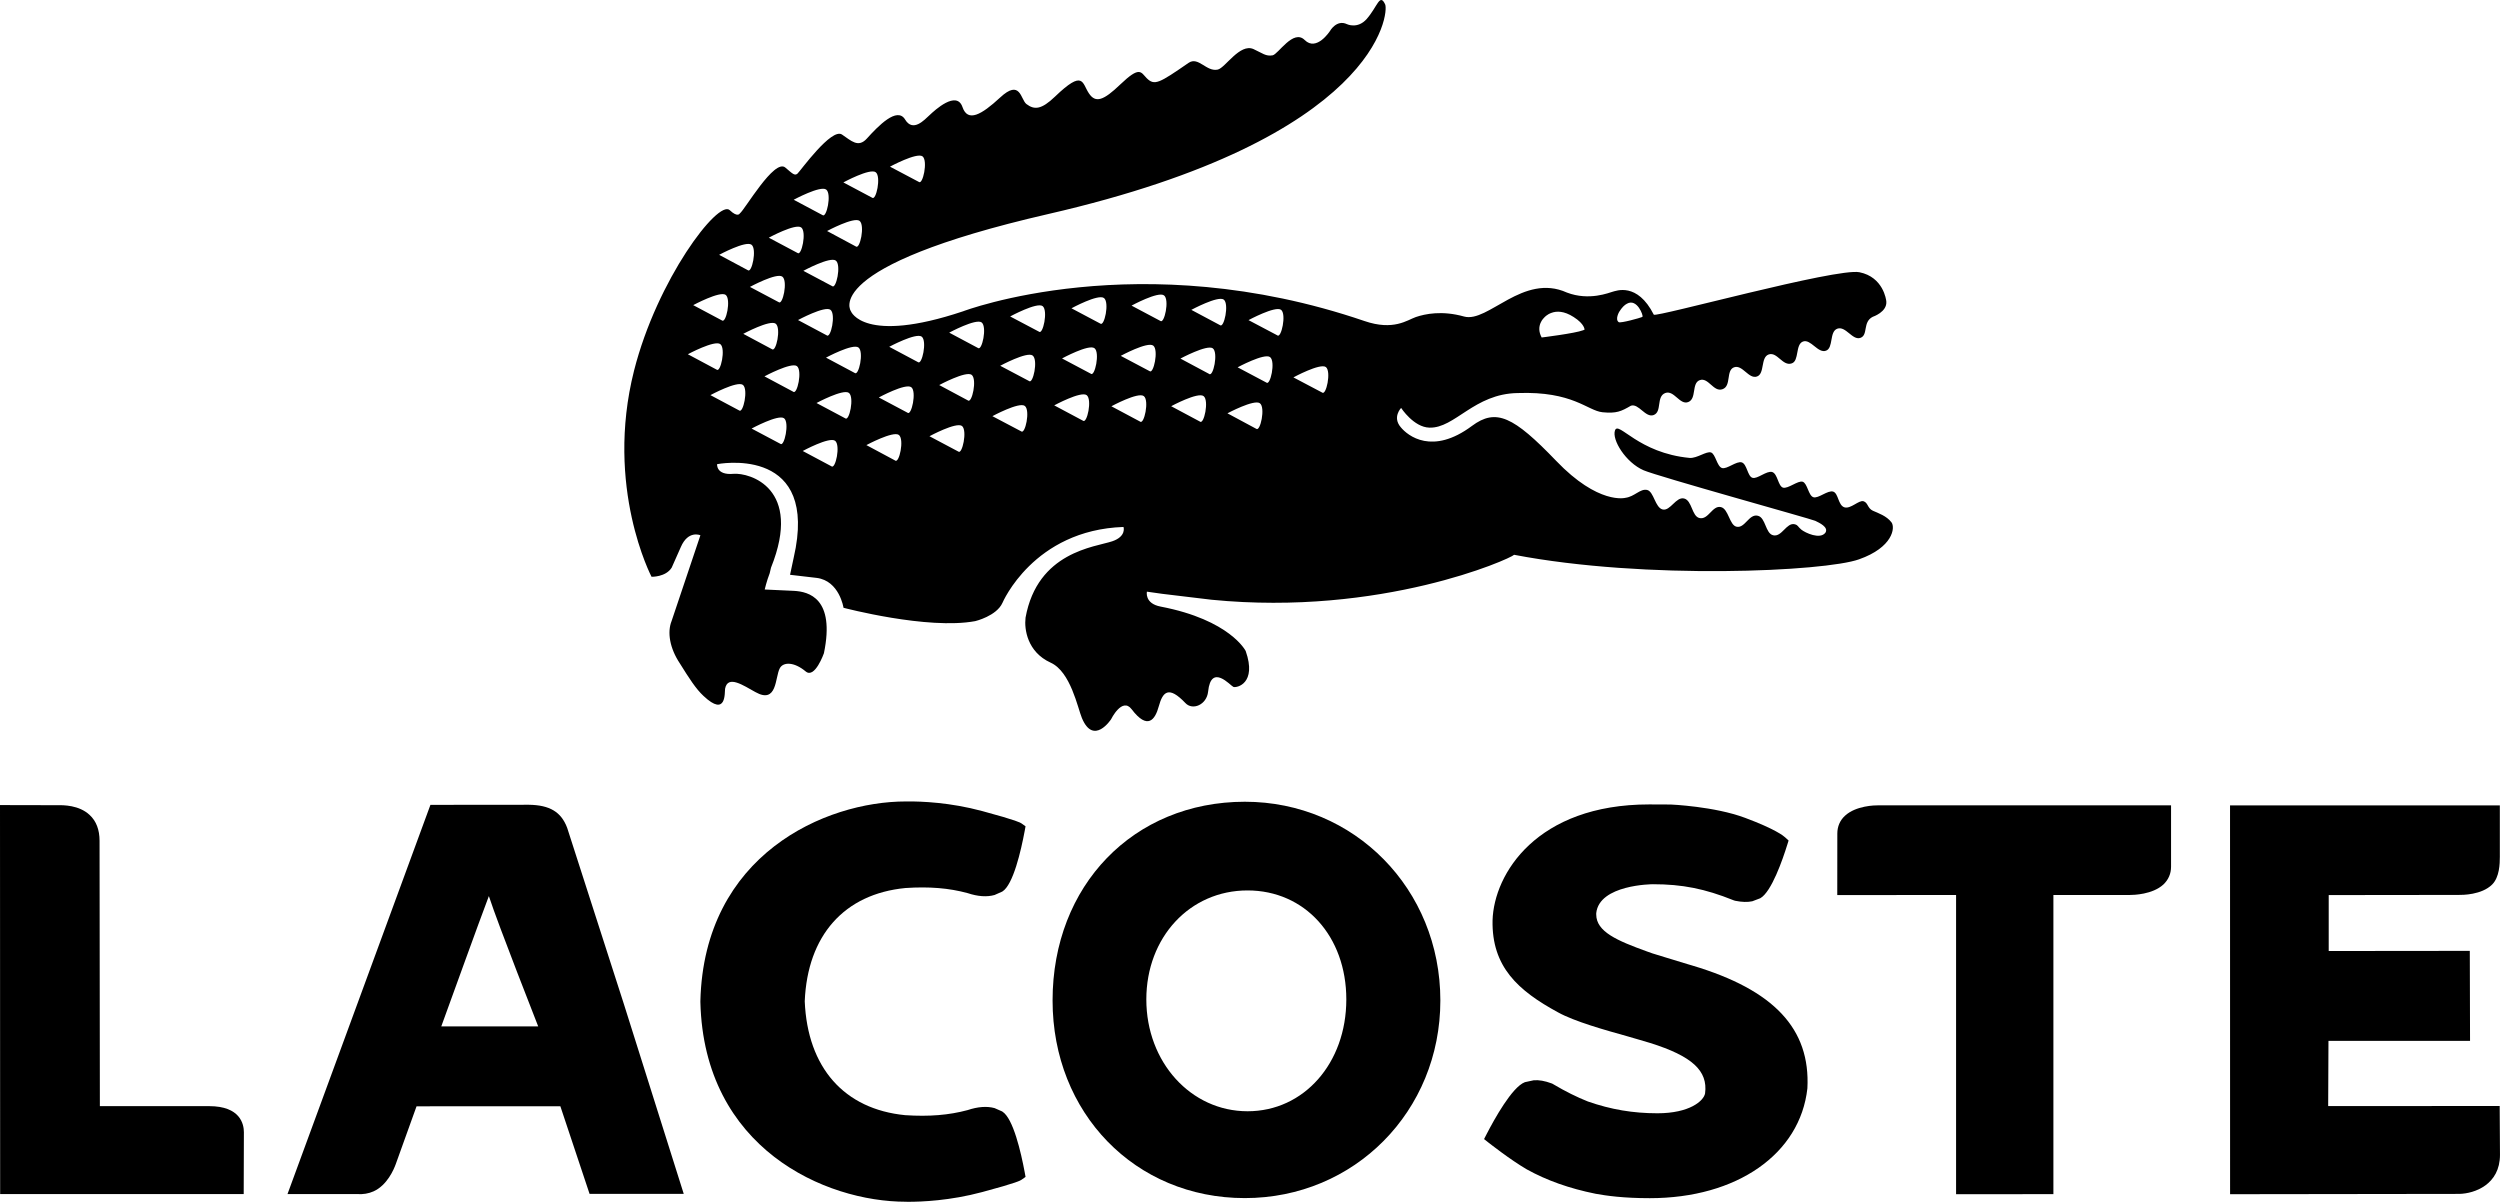
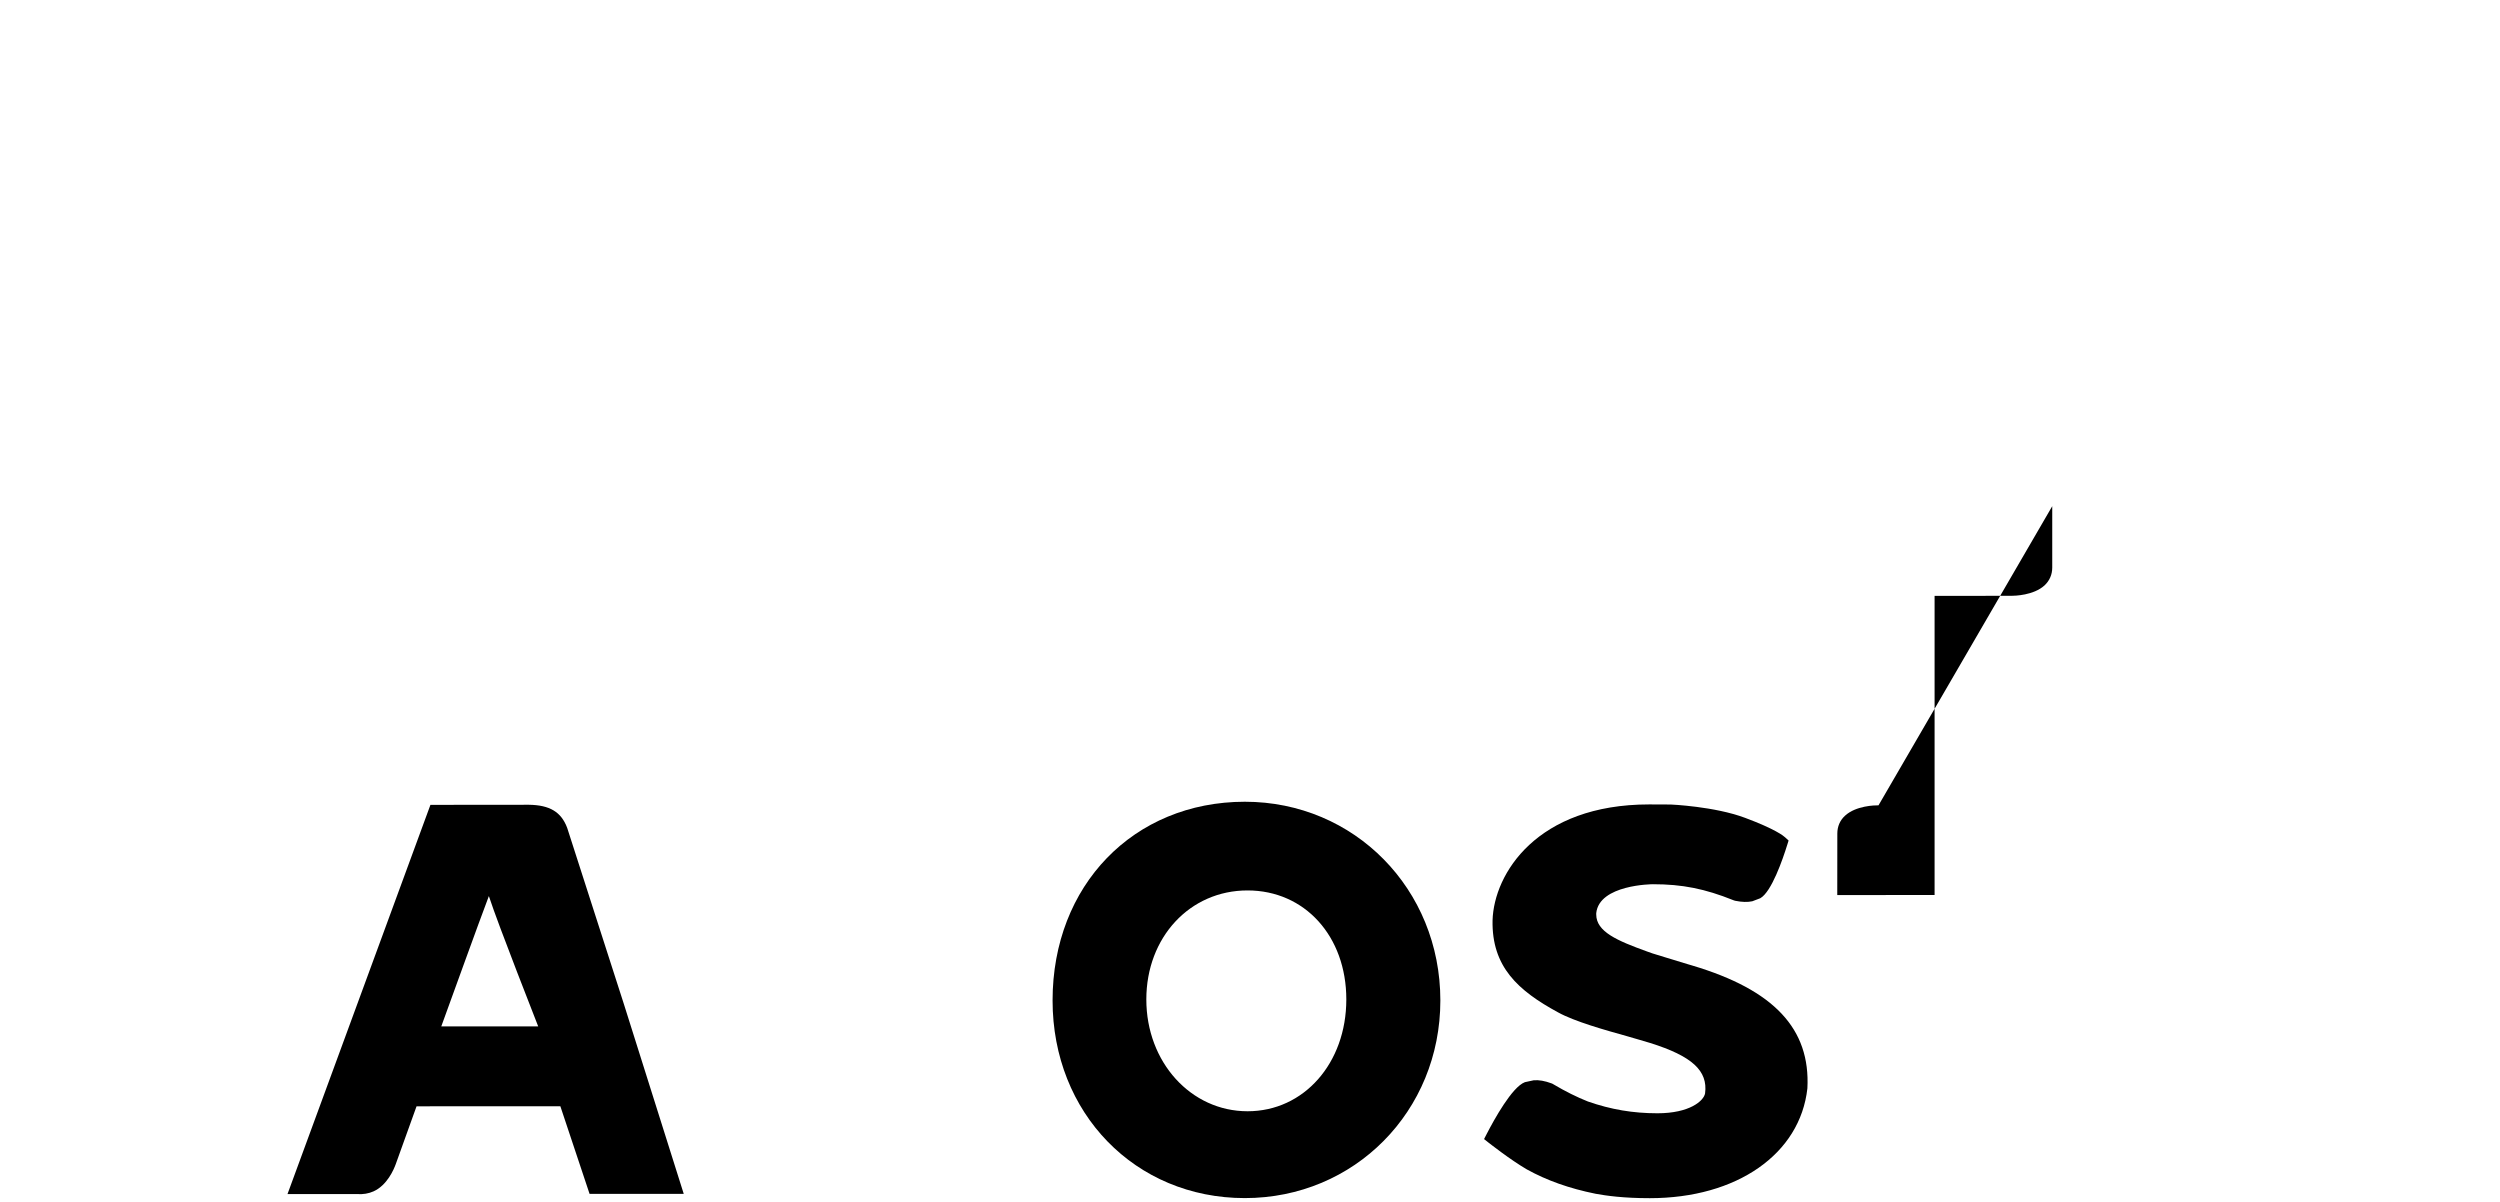
<svg xmlns="http://www.w3.org/2000/svg" xmlns:ns1="http://sodipodi.sourceforge.net/DTD/sodipodi-0.dtd" xmlns:ns2="http://www.inkscape.org/namespaces/inkscape" version="1.1" id="Calque_1" width="1000" height="480.724" viewBox="0 0 1000 480.724" overflow="visible" enable-background="new 0 0 299.398 143.928" xml:space="preserve" ns1:version="0.32" ns2:version="0.92.3 (2405546, 2018-03-11)" ns1:docname="Lacoste (2002) (Print).svg" style="overflow:visible">
  <defs id="defs10518" />
  <ns1:namedview ns2:window-height="706" ns2:window-width="1360" ns2:pageshadow="2" ns2:pageopacity="0.0" guidetolerance="10.0" gridtolerance="10.0" objecttolerance="10.0" borderopacity="1.0" bordercolor="#666666" pagecolor="#ffffff" id="base" ns2:zoom="0.64212183" ns2:cx="617.09707" ns2:cy="365.2196" ns2:window-x="-8" ns2:window-y="-8" ns2:current-layer="Calque_1" showgrid="false" ns2:window-maximized="1" />
  <g id="g10497" style="fill-opacity:1" transform="matrix(3.34,0,0,3.34,0,-0.001)">
-     <path ns2:connector-curvature="0" d="m 226.527,62.559 c -0.6,-0.782 -1.567,-1.095 -2.236,-1.395 -0.654,-0.309 -0.56,-0.947 -1.107,-1.132 -0.56,-0.18 -1.539,0.961 -2.3,0.724 -0.76,-0.249 -0.704,-1.669 -1.339,-1.879 -0.65,-0.205 -1.78,0.86 -2.371,0.671 -0.595,-0.173 -0.711,-1.665 -1.285,-1.855 -0.568,-0.173 -1.774,0.888 -2.362,0.706 -0.591,-0.199 -0.629,-1.652 -1.285,-1.868 -0.653,-0.2 -1.801,0.886 -2.371,0.69 -0.589,-0.182 -0.646,-1.632 -1.272,-1.843 -0.633,-0.201 -1.794,0.864 -2.378,0.672 -0.602,-0.194 -0.766,-1.684 -1.314,-1.864 -0.56,-0.171 -1.653,0.708 -2.542,0.657 -6.169,-0.575 -8.529,-4.456 -8.949,-3.308 -0.412,1.125 1.286,3.862 3.42,4.786 1.702,0.74 20.078,5.827 20.56,6.054 0.469,0.232 1.63,0.749 1.217,1.419 -0.64,0.857 -2.434,0.009 -2.891,-0.369 -0.462,-0.384 -0.357,-0.524 -0.79,-0.64 -0.986,-0.234 -1.532,1.561 -2.573,1.321 -0.948,-0.213 -0.882,-2.118 -1.845,-2.34 -1.062,-0.258 -1.543,1.548 -2.554,1.312 -0.839,-0.189 -0.954,-2.129 -1.854,-2.346 -1.034,-0.25 -1.503,1.56 -2.58,1.309 -0.926,-0.217 -0.874,-2.109 -1.843,-2.342 -0.968,-0.229 -1.643,1.525 -2.557,1.318 -0.917,-0.213 -1.051,-2.146 -1.865,-2.339 -0.833,-0.185 -1.489,0.798 -2.608,0.944 0,0 -3.215,0.869 -8.297,-4.44 -5.093,-5.298 -7.181,-6.328 -10.079,-4.169 -4.732,3.524 -7.671,1.194 -8.527,0.146 -1.029,-1.201 0.048,-2.305 0.048,-2.305 0,0 1.503,2.32 3.395,2.362 3.048,0.091 5.347,-4.069 10.571,-4.143 6.618,-0.238 8.343,2.113 10.152,2.3 1.676,0.164 2.235,-0.106 3.395,-0.779 h -0.007 c 0.938,-0.334 1.754,1.479 2.737,1.113 1.039,-0.392 0.279,-2.219 1.398,-2.64 1.046,-0.374 1.729,1.462 2.73,1.089 1.053,-0.384 0.382,-2.262 1.393,-2.628 1.041,-0.376 1.649,1.479 2.729,1.083 1.085,-0.386 0.384,-2.245 1.372,-2.619 1.019,-0.372 1.756,1.454 2.757,1.098 0.948,-0.339 0.406,-2.283 1.393,-2.637 1.025,-0.368 1.687,1.464 2.779,1.063 0.898,-0.313 0.401,-2.259 1.332,-2.612 0.93,-0.347 1.794,1.457 2.762,1.095 0.908,-0.335 0.377,-2.269 1.343,-2.631 1.023,-0.369 1.812,1.435 2.779,1.095 0.957,-0.344 0.231,-1.904 1.479,-2.524 0,0 1.728,-0.568 1.619,-1.836 -0.014,-0.213 -0.371,-2.924 -3.217,-3.499 -2.737,-0.55 -24.35,5.428 -24.63,5.083 -1.989,-3.93 -4.538,-2.838 -4.926,-2.75 -0.396,0.1 -2.809,1.127 -5.481,0.1 -5.249,-2.375 -9.439,3.666 -12.314,2.871 -2.647,-0.744 -4.671,-0.315 -5.781,0.063 -1.016,0.352 -2.663,1.675 -6.155,0.474 -26.986,-9.214 -48.077,-1.159 -48.077,-1.159 -11.892,3.973 -13.413,0 -13.413,0 0,0 -3.914,-5.316 23.641,-11.657 39.606,-9.098 40.8,-24.154 40.331,-25.106 -0.65,-1.381 -0.898,0.246 -2.202,1.743 -1.095,1.244 -2.367,0.629 -2.367,0.629 -1.246,-0.598 -2.043,0.825 -2.043,0.825 0,0 -1.603,2.488 -3.021,1.073 -1.362,-1.362 -3.171,1.712 -3.847,1.834 -0.809,0.143 -1.204,-0.252 -2.29,-0.751 -1.627,-0.719 -3.373,2.245 -4.267,2.455 -1.369,0.313 -2.33,-1.613 -3.507,-0.8 -3.519,2.43 -4.073,2.768 -5.021,1.822 -0.7,-0.715 -0.803,-1.491 -3.154,0.76 -2.001,1.919 -2.959,2.278 -3.762,1.058 -0.827,-1.228 -0.614,-2.904 -4.052,0.395 -1.641,1.576 -2.481,1.606 -3.421,0.898 -0.708,-0.532 -0.703,-3.069 -3.169,-0.772 -2.235,2.068 -3.858,2.974 -4.491,1.138 -0.699,-2.063 -3.333,0.38 -3.942,0.955 -0.632,0.575 -1.986,2.096 -2.935,0.526 -0.948,-1.579 -3.22,0.778 -4.571,2.274 -1.042,1.162 -1.885,0.265 -2.984,-0.472 -1.25,-0.857 -4.991,4.365 -5.33,4.678 -0.342,0.297 -0.603,0 -1.46,-0.727 -1.317,-1.116 -4.87,5.088 -5.445,5.493 0,0 -0.243,0.535 -1.212,-0.39 -1.379,-1.311 -8.696,8.322 -11.458,19.221 -3.533,13.972 2.096,24.686 2.096,24.686 0,0 1.691,0.052 2.411,-1.091 l 1.096,-2.47 c 0.888,-2.059 2.344,-1.411 2.344,-1.411 l -3.45,10.272 c -0.545,1.353 -0.216,3.267 0.99,5.076 1.136,1.818 1.919,3.047 2.83,3.892 2.801,2.638 2.515,-0.482 2.588,-0.872 0.328,-1.67 2.177,-0.387 3.63,0.413 2.635,1.479 2.342,-1.787 2.92,-2.852 0.401,-0.763 1.697,-0.797 3.103,0.381 1.095,0.915 2.183,-2.185 2.183,-2.185 1.366,-6.605 -1.843,-7.369 -3.579,-7.466 L 91.581,70.6 c 0,0 0.231,-1.005 0.597,-1.946 l 0.157,-0.667 c 3.832,-9.549 -2.572,-11.392 -4.488,-11.24 -2.114,0.189 -1.966,-1.158 -1.966,-1.158 0,0 11.575,-2.279 9.417,9.996 0,0 -0.426,2.138 -0.682,3.253 l 3.181,0.371 c 2.737,0.342 3.223,3.58 3.223,3.58 0,0 10.068,2.661 15.778,1.597 0,0 2.552,-0.608 3.261,-2.196 0,0 3.698,-8.713 14.494,-9.081 0,0 0.38,1.128 -1.345,1.715 -2.068,0.697 -8.959,1.244 -10.391,9.16 v 0.031 c -0.156,1.299 0.192,4.065 3.01,5.346 2.4,1.083 3.246,5.454 3.744,6.634 1.398,3.351 3.491,0.148 3.491,0.148 0,0 1.326,-2.704 2.464,-1.204 1.923,2.53 2.816,1.255 3.253,-0.356 0.478,-1.739 1.174,-2.497 3.187,-0.383 0.86,0.918 2.548,0.209 2.716,-1.362 0.356,-3.458 2.692,-0.708 3.026,-0.575 0.4,0.152 2.846,-0.398 1.477,-4.298 0,0 -1.849,-3.716 -10.185,-5.319 -1.956,-0.371 -1.645,-1.787 -1.645,-1.787 l 1.836,0.258 c 0.548,0.089 5.396,0.627 5.912,0.709 20.335,2.007 35.764,-4.891 36.228,-5.383 15.796,3.027 37.275,1.995 41.307,0.542 4.053,-1.428 4.355,-3.795 3.889,-4.426 z M 193.912,37.352 c 0.33,-0.532 0.642,-0.833 0.929,-0.978 1.226,-0.697 2.008,1.485 1.859,1.565 -0.007,0.004 -0.035,0.013 -0.047,0.018 -0.002,0.003 -0.002,0.011 -0.004,0.014 -0.193,0.093 -2.558,0.764 -2.791,0.61 -0.468,-0.325 0.054,-1.229 0.054,-1.229 z m -8.981,0.69 c 0,0 0.305,-0.385 0.896,-0.581 0.583,-0.212 1.464,-0.248 2.631,0.504 1.342,0.853 1.308,1.519 1.308,1.519 -0.044,0.022 -0.104,0.044 -0.171,0.068 -0.973,0.376 -4.964,0.866 -4.964,0.866 -0.776,-1.43 0.3,-2.376 0.3,-2.376 z M 110.483,18.727 c 0.671,0.517 0.028,3.494 -0.45,3.055 l -3.447,-1.823 c 0,0 3.21,-1.734 3.897,-1.232 z m -5.606,1.901 c 0.678,0.505 0.043,3.489 -0.438,3.045 l -3.437,-1.827 c 0.001,0 3.194,-1.735 3.875,-1.218 z m -1.939,5.821 c 0.681,0.509 0.042,3.498 -0.444,3.066 l -3.443,-1.849 c 0,0 3.202,-1.722 3.887,-1.217 z m -3.281,7.816 -3.447,-1.831 c 0,0 3.206,-1.737 3.886,-1.226 0.689,0.509 0.031,3.496 -0.439,3.057 z m -0.649,5.895 -3.437,-1.831 c 0,0 3.199,-1.729 3.881,-1.229 0.681,0.504 0.046,3.479 -0.444,3.06 z M 98.945,22.703 c 0.684,0.508 0.039,3.479 -0.442,3.056 l -3.449,-1.837 c 0.001,0 3.212,-1.734 3.891,-1.219 z m -2.99,4.538 c 0.675,0.507 0.036,3.479 -0.44,3.056 l -3.442,-1.831 c -10e-4,0 3.201,-1.74 3.882,-1.225 z m -6.144,7.12 c 0,0 3.212,-1.743 3.884,-1.227 0.685,0.505 0.04,3.482 -0.441,3.051 z m 2.639,7.457 -3.436,-1.838 c 0,0 3.205,-1.724 3.881,-1.215 0.684,0.506 0.043,3.481 -0.445,3.053 z M 90,29.308 c 0.678,0.496 0.037,3.479 -0.444,3.048 l -3.431,-1.837 c 0,0 3.187,-1.724 3.875,-1.211 z m -3.097,6.004 c 0.682,0.505 0.043,3.5 -0.449,3.059 l -3.435,-1.828 c 10e-4,0 3.204,-1.721 3.884,-1.231 z m -4.525,7.113 c 0,0 3.203,-1.722 3.882,-1.215 0.687,0.502 0.033,3.488 -0.439,3.055 z m 6.141,6.728 -3.439,-1.833 c 0,0 3.205,-1.736 3.886,-1.227 0.681,0.511 0.031,3.486 -0.447,3.06 z m 4.933,3.996 -3.44,-1.825 c 0,0 3.207,-1.736 3.887,-1.232 0.675,0.5 0.024,3.498 -0.447,3.057 z m 1.542,-6.238 -3.442,-1.839 c 0,0 3.206,-1.722 3.886,-1.229 0.681,0.51 0.036,3.487 -0.444,3.068 z m 4.576,8.93 -3.434,-1.83 c 0,0 3.187,-1.732 3.875,-1.224 0.679,0.511 0.047,3.474 -0.441,3.054 z m 1.652,-5.746 -3.437,-1.83 c 0,0 3.199,-1.722 3.877,-1.214 0.68,0.501 0.047,3.483 -0.44,3.044 z m 1.138,-5.431 -3.437,-1.834 c 0,0 3.199,-1.722 3.886,-1.216 0.682,0.512 0.031,3.478 -0.449,3.05 z m 4.836,10.483 -3.438,-1.842 c 0,0 3.2,-1.719 3.886,-1.22 0.689,0.507 0.037,3.497 -0.448,3.062 z m 1.489,-5.721 -3.436,-1.827 c 0,0 3.205,-1.741 3.886,-1.226 0.67,0.492 0.025,3.48 -0.45,3.053 z m 1.247,-6.061 -3.438,-1.832 c 0,0 3.201,-1.717 3.888,-1.219 0.676,0.509 0.031,3.483 -0.45,3.051 z m 4.83,10.709 -3.449,-1.831 c 0,0 3.206,-1.734 3.893,-1.229 0.675,0.521 0.024,3.501 -0.444,3.06 z m 1.155,-6.12 -3.437,-1.84 c 0,0 3.206,-1.727 3.884,-1.225 0.682,0.514 0.036,3.479 -0.447,3.065 z m 1.199,-6.283 -3.438,-1.834 c 0,0 3.2,-1.725 3.884,-1.223 0.679,0.52 0.037,3.489 -0.446,3.057 z m 5.176,9.984 -3.442,-1.815 c 0,0 3.205,-1.733 3.877,-1.229 0.691,0.505 0.046,3.479 -0.435,3.044 z m 0.941,-6.028 -3.447,-1.822 c 0,0 3.203,-1.73 3.879,-1.231 0.699,0.511 0.044,3.501 -0.432,3.053 z m 1.194,-5.908 -3.449,-1.821 c 0,0 3.211,-1.741 3.886,-1.239 0.68,0.514 0.037,3.501 -0.437,3.06 z m 5.268,10.662 -3.44,-1.834 c 0,0 3.196,-1.733 3.884,-1.226 0.688,0.512 0.039,3.483 -0.444,3.06 z m 0.939,-5.628 -3.443,-1.826 c 0,0 3.209,-1.745 3.884,-1.225 0.68,0.492 0.037,3.486 -0.441,3.051 z m 1.133,-6.004 -3.447,-1.828 c 0,0 3.206,-1.749 3.893,-1.228 0.68,0.51 0.043,3.481 -0.446,3.056 z m 4.767,11.738 -3.433,-1.831 c 0,0 3.2,-1.739 3.88,-1.22 0.682,0.501 0.036,3.478 -0.447,3.051 z m 1.136,-6.043 -3.449,-1.827 c 0,0 3.211,-1.743 3.893,-1.226 0.675,0.511 0.03,3.483 -0.444,3.053 z m 1.288,-6.015 -3.443,-1.828 c 0,0 3.206,-1.743 3.888,-1.224 0.687,0.504 0.036,3.487 -0.445,3.052 z m 4.745,12.058 -3.443,-1.84 c 0,0 3.201,-1.729 3.882,-1.21 0.68,0.5 0.047,3.477 -0.439,3.05 z m 1.101,-5.708 -3.434,-1.837 c 0,0 3.197,-1.715 3.877,-1.226 0.683,0.513 0.041,3.498 -0.443,3.063 z m 1.302,-5.841 -3.431,-1.829 c 0,0 3.2,-1.727 3.884,-1.228 0.671,0.507 0.028,3.488 -0.453,3.057 z m 4.336,12.411 -3.442,-1.85 c 0,0 3.206,-1.715 3.886,-1.204 0.688,0.496 0.045,3.48 -0.444,3.054 z m 1.217,-5.535 -3.44,-1.825 c 0,0 3.209,-1.73 3.884,-1.224 0.688,0.516 0.024,3.488 -0.444,3.049 z m 1.314,-5.654 -3.449,-1.822 c 0,0 3.208,-1.733 3.893,-1.238 0.678,0.504 0.024,3.479 -0.444,3.06 z m 5.363,6.848 -3.436,-1.812 c 0,0 3.199,-1.737 3.886,-1.239 0.676,0.512 0.032,3.489 -0.45,3.051 z" id="path10499" style="fill-opacity:1" />
-   </g>
+     </g>
  <g id="g10501" transform="matrix(3.34,0,0,3.34,0,-0.001)">
    <path ns2:connector-curvature="0" d="M 67.926,99.146 C 67.208,97.239 65.843,96.417 63.343,96.379 63.115,96.372 51.549,96.39 51.549,96.39 L 34.43,143.003 c 0,0 8.327,0 8.333,0 0.718,0.052 1.386,-0.061 1.986,-0.331 1.622,-0.739 2.417,-2.619 2.648,-3.26 0,0.016 2.329,-6.494 2.489,-6.92 1.192,0 16.306,-0.006 17.223,-0.006 0.36,1.098 3.499,10.496 3.499,10.496 H 81.886 L 74.732,120.297 67.926,99.146 m -3.473,23.773 c -1.71,0 -10.931,0.002 -11.605,0.002 1.252,-3.427 4.368,-12.097 5.699,-15.607 1.15,3.54 5.876,15.49 5.906,15.605 z" id="path10503" />
    <path ns2:connector-curvature="0" d="m 149.08,96.017 h -0.006 v 0 c -13.341,0.018 -23.017,10.032 -23.017,23.8 0,13.49 9.89,23.667 23.023,23.667 13.126,0 23.418,-10.389 23.418,-23.667 0,-13.348 -10.292,-23.8 -23.418,-23.8 m 0.334,37.068 c -6.8,0 -12.129,-5.881 -12.129,-13.394 0,-7.444 5.214,-13.052 12.121,-13.052 6.857,0 11.83,5.485 11.83,13.052 -10e-4,7.641 -5.086,13.394 -11.822,13.394 z" id="path10505" />
    <path ns2:connector-curvature="0" d="m 202.678,115.635 -0.438,-0.128 c 0.012,0.006 -4.338,-1.317 -4.349,-1.329 l -0.65,-0.231 c -3.553,-1.284 -6.076,-2.36 -6.076,-4.429 0,-0.051 0,-0.104 0,-0.152 0.353,-3.433 6.727,-3.47 6.789,-3.47 3.514,0 6.216,0.538 9.639,1.913 l 0.073,0.027 0.147,0.043 c 0.79,0.16 1.482,0.182 2.042,0.058 l 0.948,-0.359 c 1.36,-0.748 2.713,-4.711 3.232,-6.38 l 0.168,-0.535 -0.419,-0.384 c -0.164,-0.158 -1.161,-0.979 -4.787,-2.332 -3.688,-1.381 -8.911,-1.597 -8.911,-1.597 l -2.577,-0.011 c -13.458,0 -18.596,8.305 -18.759,13.883 -0.111,5.557 3.052,8.417 7.834,11.015 2,1.108 5.654,2.127 8.303,2.868 -0.014,-0.012 2.742,0.804 2.742,0.804 5.013,1.575 6.929,3.324 6.573,6.037 -0.16,0.897 -1.854,2.381 -5.703,2.381 -2.929,0 -5.575,-0.45 -8.33,-1.411 -1.323,-0.526 -2.692,-1.205 -4.138,-2.063 l -0.069,-0.044 -0.148,-0.064 c -0.8,-0.298 -1.517,-0.423 -2.132,-0.371 l -1.059,0.228 c -1.545,0.578 -3.694,4.501 -4.553,6.16 l -0.338,0.655 0.584,0.463 c 0.104,0.07 2.495,1.971 4.526,3.16 2.392,1.325 5.077,2.285 8.248,2.926 1.278,0.233 3.308,0.528 6.489,0.528 10.428,0 18.004,-5.283 18.875,-13.149 0.379,-7.137 -4,-11.794 -13.776,-14.71 z" id="path10507" />
-     <path ns2:connector-curvature="0" d="m 224.972,96.447 c -0.433,-0.007 -2.708,0.038 -4.016,1.248 -0.602,0.553 -0.917,1.292 -0.917,2.125 l -0.007,7.375 c 0,0 12.581,-0.01 14.229,-0.01 0,1.734 0,35.836 0,35.836 l 11.655,-0.01 c 0,0 0,-34.095 0,-35.826 1.554,-0.002 9.158,-0.002 9.158,-0.002 0.431,0 2.701,-0.049 4.014,-1.253 0.595,-0.565 0.919,-1.287 0.919,-2.132 v -7.351 z" id="path10509" />
-     <path ns2:connector-curvature="0" d="m 25.044,132.472 c 0,0 -9.787,0 -13.084,0 0,-1.719 -0.037,-31.773 -0.037,-31.773 0,-1.319 -0.394,-2.366 -1.188,-3.098 C 9.467,96.411 7.58,96.417 6.876,96.432 L 0,96.417 0.018,143.003 h 29.168 l 0.022,-7.403 c 0,-0.948 -0.405,-3.128 -4.164,-3.128 z" id="path10511" />
-     <path ns2:connector-curvature="0" d="m 108.443,106.35 c 2.827,-0.188 5.206,0 7.45,0.614 1.205,0.402 2.293,0.482 3.215,0.222 0.003,-0.002 0.93,-0.413 0.93,-0.413 1.305,-0.804 2.239,-4.899 2.68,-7.259 l 0.101,-0.553 -0.475,-0.342 c -0.119,-0.087 -0.49,-0.346 -4.714,-1.486 -3.847,-1.037 -7.271,-1.164 -8.959,-1.152 l -0.186,0.002 c -9.653,0 -24.19,6.372 -24.607,23.917 v 0.1 c 0.417,17.551 14.955,23.921 24.614,23.921 l 0.179,0.007 c 1.688,0.007 5.106,-0.131 8.959,-1.166 4.225,-1.13 4.595,-1.392 4.718,-1.481 l 0.472,-0.334 -0.101,-0.556 c -0.441,-2.373 -1.375,-6.459 -2.68,-7.269 v -0.006 0 0 l -0.927,-0.408 c -0.925,-0.252 -2.014,-0.17 -3.236,0.24 -2.232,0.6 -4.61,0.794 -7.467,0.606 -7.311,-0.715 -11.702,-5.691 -12.033,-13.644 0.33,-7.876 4.722,-12.851 12.067,-13.56 z" id="path10513" />
-     <path ns2:connector-curvature="0" d="m 294.539,142.982 c 1.8,-0.04 4.859,-1.101 4.859,-4.68 l -0.035,-5.846 -20.54,0.009 c 0,0 0.035,-6.7 0.035,-7.81 1.685,0 16.955,0 16.955,0 l -0.029,-10.778 c 0,0 -15.219,0.018 -16.897,0.018 -0.004,-1.274 0,-5.417 0,-6.699 1.679,0 15.565,-0.019 15.565,-0.019 0.427,0.007 2.751,0.009 4.01,-1.247 0.879,-0.881 0.919,-2.485 0.919,-3.32 V 96.456 H 267.07 l 0.006,46.563 z" id="path10515" />
+     <path ns2:connector-curvature="0" d="m 224.972,96.447 c -0.433,-0.007 -2.708,0.038 -4.016,1.248 -0.602,0.553 -0.917,1.292 -0.917,2.125 l -0.007,7.375 l 11.655,-0.01 c 0,0 0,-34.095 0,-35.826 1.554,-0.002 9.158,-0.002 9.158,-0.002 0.431,0 2.701,-0.049 4.014,-1.253 0.595,-0.565 0.919,-1.287 0.919,-2.132 v -7.351 z" id="path10509" />
  </g>
</svg>